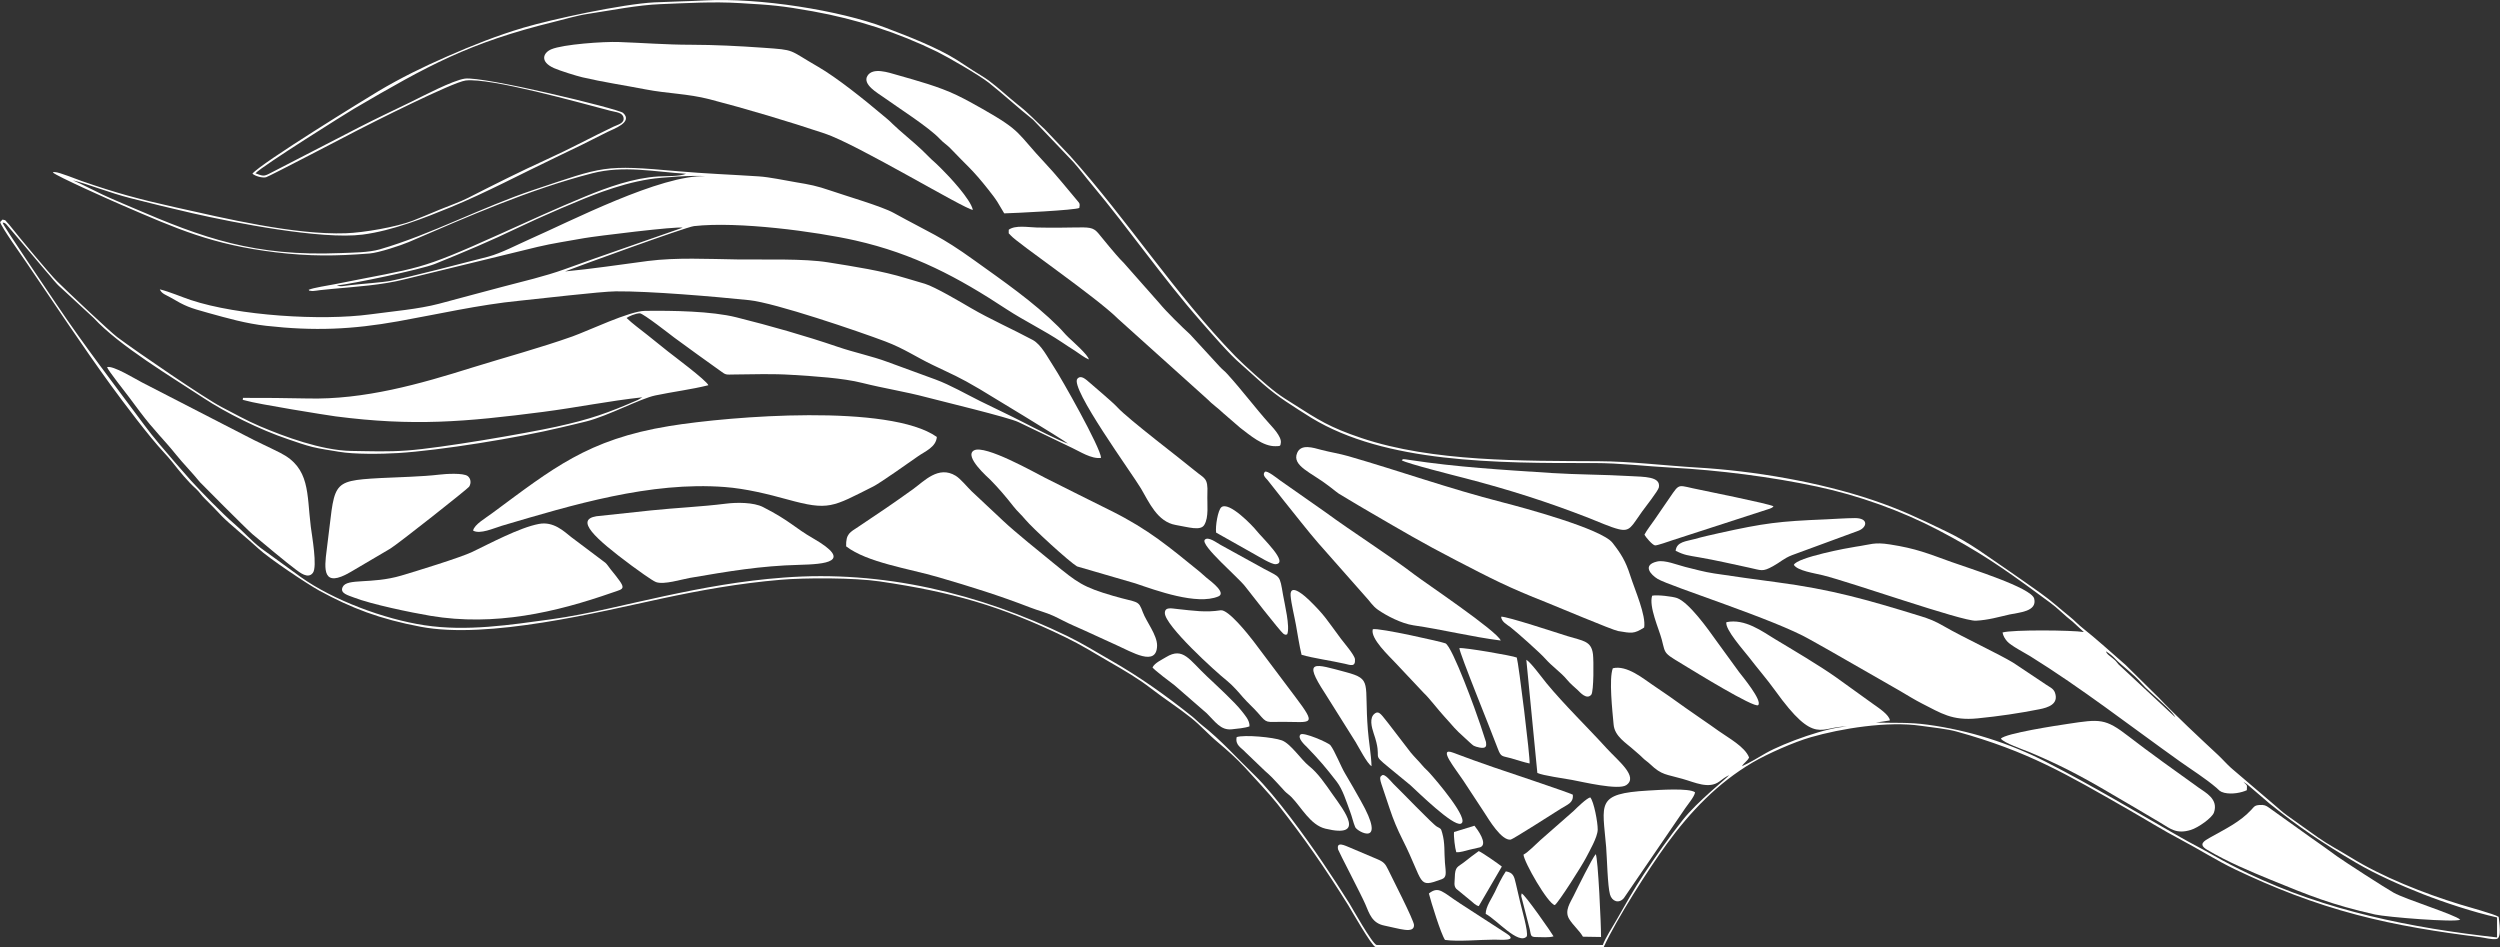
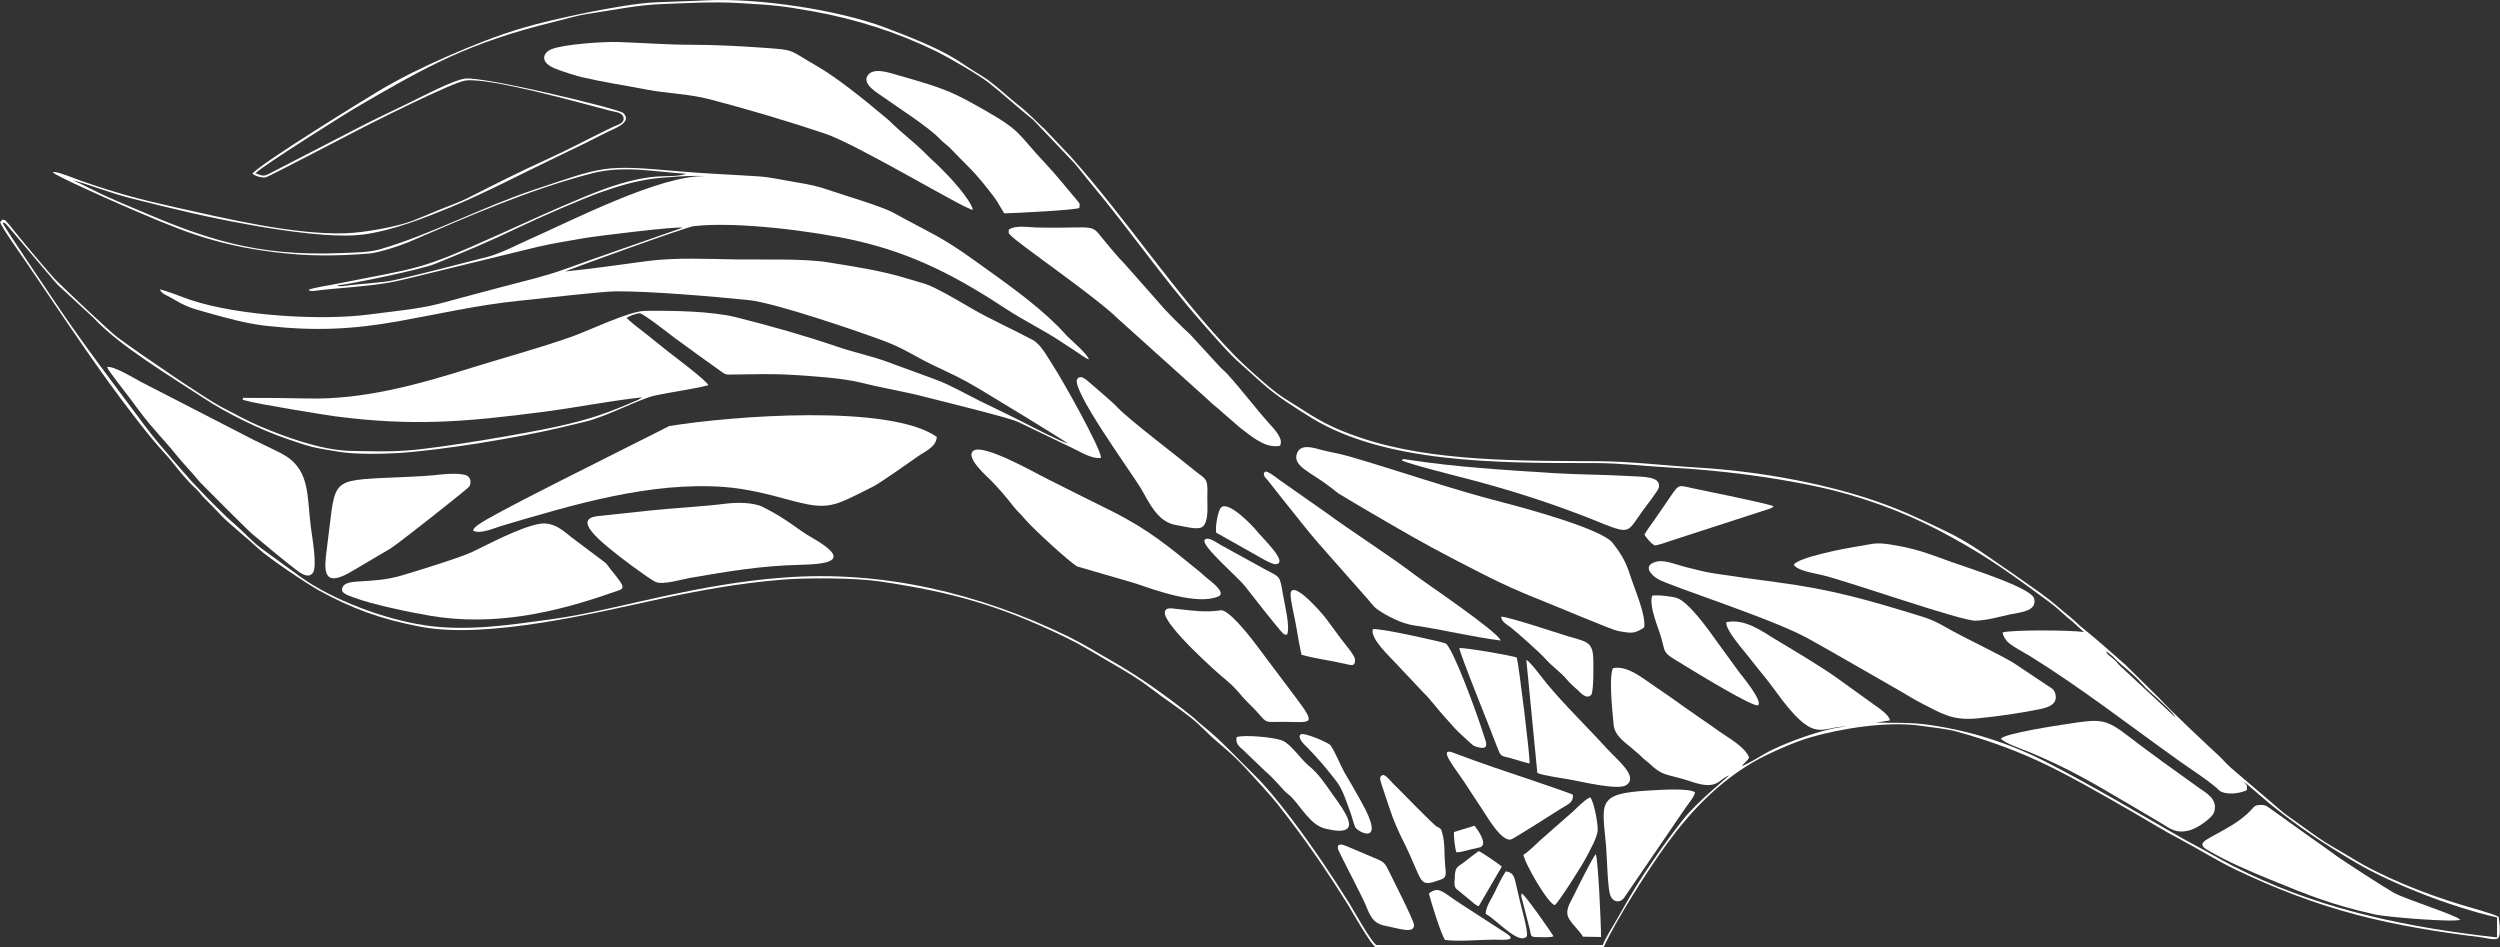
<svg xmlns="http://www.w3.org/2000/svg" width="100%" height="100%" viewBox="0 0 132 50" version="1.1">
  <rect x="0" y="0" width="132" height="50" fill="#333333" stroke="none" />
  <g id="surface1">
-     <path style="stroke: none; fill-rule: nonzero; fill:  rgb(255, 255, 255); fill-opacity: 1;" d="M 72.586 37.676 C 72.289 37.895 72.422 38.395 72.527 38.711 C 73.059 40.246 72.316 39.691 73.352 40.539 L 74.473 41.461 C 74.855 41.809 76.711 43.637 77.129 43.492 C 77.648 43.316 75.816 41.176 75.465 40.793 C 75.336 40.648 75.238 40.582 75.113 40.43 C 74.91 40.188 74.688 39.977 74.484 39.73 L 73.312 38.203 C 72.973 37.801 72.832 37.488 72.586 37.676 Z M 72.586 37.676 " class="svg-elem-1" />
    <path style="stroke: none; fill-rule: nonzero; fill:  rgb(255, 255, 255); fill-opacity: 1;" d="M 67.965 33.488 C 68.125 33.094 67.824 31.871 67.746 31.418 C 67.562 30.324 67.605 30.504 66.75 30.039 L 64.441 28.766 C 64.246 28.66 63.785 28.305 63.613 28.5 C 63.363 28.785 65.422 30.52 65.758 30.98 C 65.867 31.125 67.59 33.332 67.758 33.457 C 67.875 33.543 67.91 33.512 67.965 33.488 Z M 67.965 33.488 " class="svg-elem-2" />
    <path style="stroke: none; fill-rule: nonzero; fill:  rgb(255, 255, 255); fill-opacity: 1;" d="M 68.668 38.781 C 68.477 38.961 68.902 39.344 69 39.441 C 69.668 40.133 70 40.523 70.582 41.277 C 70.898 41.695 71.074 42.285 71.281 42.84 C 71.383 43.102 71.453 43.438 71.555 43.672 C 71.664 43.926 73.258 44.762 71.844 42.273 C 71.562 41.777 71.309 41.32 71.02 40.84 C 70.801 40.477 70.473 39.637 70.246 39.348 C 70.141 39.211 68.816 38.637 68.668 38.781 Z M 68.668 38.781 " class="svg-elem-3" />
    <path style="stroke: none; fill-rule: nonzero; fill:  rgb(255, 255, 255); fill-opacity: 1;" d="M 64.211 28.121 L 66.25 29.27 C 66.453 29.379 67.133 29.805 67.352 29.789 C 68.086 29.742 66.633 28.391 66.344 28.02 C 66.156 27.777 64.883 26.441 64.484 26.785 C 64.305 26.941 64.164 27.789 64.211 28.121 Z M 64.211 28.121 " class="svg-elem-4" />
    <path style="stroke: none; fill-rule: nonzero; fill:  rgb(255, 255, 255); fill-opacity: 1;" d="M 76.773 43.93 C 76.746 44.152 76.824 44.789 76.891 44.996 C 77.102 45.016 77.371 44.918 77.586 44.867 L 78.129 44.742 C 78.141 44.738 78.156 44.734 78.168 44.73 C 78.566 44.559 78.023 43.809 77.852 43.598 Z M 76.773 43.93 " class="svg-elem-5" />
    <path style="stroke: none; fill-rule: nonzero; fill:  rgb(255, 255, 255); fill-opacity: 1;" d="M 82.027 49.438 C 82 49.359 80.461 47.141 80.34 47.176 C 80.344 47.195 80.32 47.281 80.32 47.309 L 80.77 49.059 C 80.844 49.367 80.789 49.477 81.105 49.477 C 81.398 49.477 81.797 49.516 82.027 49.438 Z M 82.027 49.438 " class="svg-elem-6" />
    <path style="stroke: none; fill-rule: nonzero; fill:  rgb(255, 255, 255); fill-opacity: 1;" d="M 111.195 34.387 C 111.402 34.523 111.551 34.641 111.699 34.801 C 112.008 35.129 112.656 35.586 113.07 36.078 C 113.305 36.359 113.695 36.672 113.977 36.938 C 114.184 37.133 114.738 37.613 114.855 37.871 L 111.859 35.082 C 111.754 34.965 111.762 34.945 111.656 34.848 C 111.566 34.77 111.508 34.727 111.414 34.648 C 111.375 34.617 111.324 34.582 111.293 34.547 C 111.188 34.426 111.258 34.516 111.195 34.387 Z M 17.781 15.074 C 18.594 14.992 22.23 14.23 22.957 13.938 C 24.488 13.32 25.914 12.719 27.371 12.016 C 28.426 11.508 30.727 10.5 31.812 10.121 C 32.602 9.844 33.402 9.602 34.293 9.461 C 34.938 9.359 36.637 9.242 37.273 9.305 C 34.922 9.195 30.047 11.719 27.977 12.625 C 27.324 12.914 26.469 13.367 25.766 13.555 C 24.781 13.812 21.469 14.668 20.648 14.824 C 20.199 14.914 19.098 14.984 18.504 15.055 C 17.977 15.117 18.059 15.129 17.879 15.098 C 17.863 15.098 17.844 15.09 17.832 15.086 C 17.816 15.082 17.797 15.078 17.781 15.074 Z M 13.488 9.152 C 13.852 8.754 18.352 5.941 18.699 5.738 C 22.613 3.449 24.766 2.258 29.262 1.152 C 29.816 1.016 30.477 0.816 31.039 0.734 C 32.23 0.555 33.684 0.262 34.879 0.219 C 36.297 0.164 37.645 0.078 39.062 0.164 C 40.738 0.262 41.258 0.301 42.918 0.598 C 45.234 1.016 47.414 1.719 49.484 2.734 C 50.031 3.004 51.691 3.961 52.207 4.367 C 52.996 4.992 53.754 5.695 54.547 6.324 L 56.672 8.555 C 56.996 8.914 57.32 9.359 57.641 9.738 C 59.617 12.098 61.387 14.672 63.414 16.98 C 63.996 17.641 64.91 18.707 65.523 19.23 L 66.684 20.27 C 67.074 20.609 67.48 20.922 67.902 21.203 C 68.344 21.496 68.789 21.785 69.246 22.066 C 73.148 24.441 78.973 24.461 84.184 24.449 C 85.547 24.449 86.91 24.621 88.258 24.691 C 90.738 24.824 93.555 25.18 95.953 25.695 C 98.137 26.16 100.391 26.973 102.32 27.98 C 104.457 29.098 105.738 29.973 107.633 31.371 C 108.059 31.684 108.449 31.949 108.84 32.316 C 109.004 32.473 109.25 32.68 109.434 32.824 L 110.027 33.371 C 109.406 33.27 106.25 33.242 105.734 33.395 C 105.77 33.59 105.871 33.742 105.977 33.863 C 106.164 34.086 106.91 34.473 107.184 34.641 C 109.914 36.336 112.473 38.332 115.082 40.191 C 115.746 40.664 116.43 41.086 117.035 41.602 C 117.176 41.723 117.195 41.797 117.441 41.859 C 117.848 41.957 118.355 41.852 118.633 41.723 C 118.656 41.367 118.629 41.488 118.457 41.281 C 118.586 41.359 118.684 41.434 118.801 41.543 L 119.84 42.434 C 121.344 43.652 122.668 44.539 124.422 45.566 C 125.449 46.168 126.738 46.742 127.91 47.203 C 129.066 47.656 130.605 48.164 131.844 48.441 L 131.844 49.496 C 127.309 48.996 122.816 48.086 118.703 46.117 C 118.074 45.816 117.488 45.516 116.887 45.172 C 116.293 44.828 115.695 44.531 115.109 44.195 C 112.727 42.836 110.504 41.496 108.047 40.238 C 106.105 39.238 103.949 38.555 101.766 38.262 C 100.793 38.129 100.039 38.18 99.055 38.152 L 99.785 38.039 C 99.762 37.75 99.188 37.375 98.957 37.211 L 96.938 35.758 C 96.074 35.145 94.645 34.301 93.715 33.742 C 93.078 33.359 92.133 32.641 91.152 32.852 C 91.07 33.23 92.074 34.348 92.336 34.688 C 92.781 35.27 93.285 35.848 93.719 36.449 C 95.879 39.457 96.117 38.309 97.547 38.363 C 96.523 38.383 94.227 39.211 93.25 39.758 C 92.852 39.984 92.391 40.277 91.977 40.453 C 92.09 40.262 92.254 40.199 92.352 39.996 C 92.133 39.426 91.258 38.961 90.75 38.598 C 90.172 38.18 89.586 37.797 88.996 37.375 C 88.438 36.969 87.832 36.547 87.242 36.152 C 86.801 35.859 85.898 35.098 85.156 35.285 C 84.945 35.852 85.133 37.52 85.199 38.258 C 85.254 38.883 85.855 39.223 86.277 39.605 C 86.449 39.766 86.512 39.793 86.715 39.996 C 86.859 40.145 86.992 40.215 87.133 40.352 C 87.746 40.938 87.977 40.875 88.84 41.125 C 89.484 41.305 90.223 41.68 90.785 41.262 C 90.945 41.141 91.102 41.02 91.301 40.926 C 91.117 41.141 89.621 42.316 88.848 43.297 C 88.098 44.246 87.48 45.129 86.797 46.152 C 86.289 46.914 85.789 47.805 85.332 48.609 C 85.109 49.004 84.773 49.5 84.629 49.895 L 72.684 49.895 C 72.461 49.848 71.344 47.855 71.262 47.723 C 70.777 46.945 70.32 46.25 69.824 45.516 C 68.941 44.207 67.352 42.008 66.246 40.934 C 65.316 40.035 64.473 39.078 63.449 38.273 C 63.266 38.129 63.133 37.98 62.949 37.832 C 61.574 36.734 60.18 35.738 58.645 34.863 C 57.863 34.418 57.188 33.988 56.344 33.578 C 51.711 31.332 46.602 30.094 41.371 30.496 C 39.141 30.664 37.168 31.027 35.082 31.473 C 33.121 31.887 31.082 32.426 29.098 32.699 C 26.945 32.992 24.645 33.352 22.406 33.012 C 20.277 32.688 17.594 31.691 15.871 30.461 L 13.762 28.93 C 13.254 28.539 12.852 28.066 12.352 27.641 C 11.746 27.125 10.609 25.949 10.09 25.383 L 9.238 24.41 C 8.672 23.75 8.121 23.125 7.598 22.414 C 6.039 20.312 4.465 18.266 3 16.09 C 2.676 15.605 0.133 11.871 0.141 11.762 C 0.211 11.738 0.285 11.793 0.336 11.848 L 2.438 14.332 C 2.723 14.641 2.922 14.949 3.223 15.199 L 4.945 16.789 C 6.293 18.258 9.094 19.926 10.746 21.016 C 11.906 21.785 13.711 22.691 15.23 23.199 C 15.613 23.328 16.09 23.5 16.488 23.598 C 16.91 23.703 17.43 23.773 17.887 23.852 C 18.715 23.996 20.148 23.973 21.012 23.922 C 23.23 23.785 27.34 23.121 29.629 22.57 C 30.07 22.465 30.504 22.367 30.961 22.25 C 32.121 21.957 33.809 21.043 34.602 20.879 C 35.508 20.688 36.523 20.562 37.402 20.34 C 37.312 20.09 35.488 18.734 35.266 18.555 C 34.871 18.234 34.543 17.977 34.164 17.672 C 33.789 17.371 33.422 17.113 33.082 16.789 C 33.188 16.703 33.582 16.539 33.785 16.543 C 33.965 16.547 35.414 17.684 35.605 17.828 C 36.406 18.422 37.195 18.98 38.004 19.562 C 38.344 19.809 38.289 19.781 38.785 19.773 C 39.805 19.762 40.801 19.727 41.812 19.793 C 42.953 19.863 44.508 19.957 45.547 20.223 C 46.645 20.5 47.812 20.68 48.926 20.977 C 49.602 21.156 53.297 22.047 53.777 22.289 L 56.605 23.648 C 57.004 23.832 57.633 24.25 58.137 24.176 C 58.109 23.629 56.039 19.965 55.621 19.336 C 55.312 18.871 54.988 18.199 54.527 17.949 C 53.465 17.379 52.289 16.863 51.254 16.258 C 50.746 15.961 49.367 15.145 48.836 14.984 C 48.527 14.895 48.188 14.797 47.859 14.695 C 46.535 14.289 45.125 14.078 43.742 13.855 C 42.43 13.641 40.395 13.719 38.949 13.699 C 37.367 13.676 35.73 13.586 34.199 13.781 C 32.766 13.969 31.223 14.203 29.832 14.332 C 30.227 14.172 36.211 11.984 36.645 11.938 C 38.977 11.68 43.062 12.223 45.172 12.699 C 48.266 13.402 50.578 14.637 53.16 16.336 C 54.086 16.941 55.141 17.449 56.062 18.066 C 56.332 18.25 56.508 18.359 56.762 18.523 C 56.992 18.672 57.246 18.879 57.488 18.98 C 57.484 18.766 56.609 18 56.418 17.816 C 56.215 17.625 56.082 17.445 55.883 17.25 C 54.574 15.945 52.957 14.832 51.445 13.746 C 49.637 12.445 49.141 12.32 47.18 11.238 C 46.551 10.891 44.637 10.336 43.84 10.059 C 43.109 9.809 42.766 9.746 42.016 9.621 C 41.406 9.52 40.66 9.352 40.051 9.312 C 38.629 9.219 37.238 9.168 35.816 9.043 C 31.824 8.684 31.895 8.785 28.191 10.02 C 25.391 10.957 22.746 12.387 20.043 13.168 C 19.449 13.336 18.656 13.336 17.98 13.363 C 13.441 13.547 10.766 12.59 6.961 10.949 C 6.43 10.719 5.906 10.504 5.391 10.262 C 4.875 10.02 4.312 9.715 3.848 9.523 C 4.504 9.672 5.852 10.203 6.895 10.465 C 7.996 10.746 9.094 11.016 10.176 11.262 C 12.328 11.754 16.977 12.664 19.141 12.387 C 20.703 12.188 22.418 11.508 23.816 10.934 C 25.637 10.184 27.539 9.172 29.348 8.309 C 30.297 7.859 31.152 7.441 32.078 6.965 C 32.379 6.812 33.445 6.457 32.898 5.961 C 32.664 5.746 25.504 4.012 24.539 4.152 C 23.898 4.246 22.309 5.082 21.695 5.383 C 20.77 5.832 19.836 6.27 18.957 6.723 L 14.273 9.141 C 13.914 9.332 13.883 9.293 13.488 9.152 Z M 13.328 9.168 C 13.453 9.293 13.848 9.41 14.047 9.359 C 14.207 9.32 18.609 7.016 18.887 6.875 C 19.543 6.535 23.902 4.332 24.59 4.25 C 25.918 4.098 30.621 5.43 32.238 5.852 C 32.527 5.926 32.871 5.934 32.922 6.211 C 32.98 6.504 32.633 6.578 32.402 6.684 C 31.223 7.246 30.109 7.855 28.891 8.406 C 27.465 9.055 26.098 9.742 24.711 10.449 C 24.281 10.668 23.703 10.867 23.23 11.062 C 22.738 11.266 22.27 11.469 21.785 11.656 C 20.93 11.984 19.207 12.285 18.258 12.316 C 15.547 12.41 11.887 11.531 9.23 10.938 C 7.309 10.508 6.129 10.188 4.324 9.562 C 4.098 9.484 3.117 9.086 2.898 9.086 C 2.777 9.086 2.867 9.07 2.793 9.109 C 3.004 9.309 5.859 10.582 6.387 10.809 C 9.383 12.102 11.188 12.914 14.566 13.324 C 16.328 13.535 17.723 13.527 19.523 13.383 C 19.996 13.344 21.164 12.961 21.582 12.781 C 24.723 11.43 27.961 10 31.277 9.148 C 32.934 8.723 34.543 9.07 36.223 9.176 C 35.852 9.324 35.211 9.289 34.77 9.316 C 33.441 9.395 32.094 9.883 30.906 10.371 C 29.367 11.004 27.906 11.676 26.395 12.359 C 21.992 14.34 22.281 14.082 17.645 15.012 C 17.332 15.074 16.547 15.191 16.297 15.301 C 16.391 15.402 16.219 15.316 16.402 15.355 C 16.473 15.367 16.473 15.367 16.547 15.363 C 16.656 15.359 16.785 15.332 16.895 15.32 C 17.121 15.297 17.32 15.277 17.547 15.254 C 18.832 15.133 20.145 15.059 21.391 14.742 L 28.387 13.035 C 29.168 12.848 30.027 12.723 30.844 12.574 C 31.41 12.473 35.777 11.934 36.043 12.023 C 33.961 12.758 31.867 13.469 29.789 14.223 C 28.77 14.59 27.594 14.863 26.523 15.145 C 25.371 15.445 24.305 15.742 23.176 16.039 C 22.094 16.324 20.723 16.438 19.551 16.598 C 16.984 16.945 12.582 16.676 10.07 15.84 C 9.555 15.668 8.984 15.414 8.438 15.277 C 8.531 15.512 8.773 15.574 8.996 15.703 C 9.805 16.18 10.012 16.25 10.988 16.52 C 12.02 16.805 12.98 17.082 14.055 17.203 C 16.602 17.488 18.59 17.398 21.02 16.965 C 23.098 16.594 25.309 16.086 27.43 15.879 C 28.387 15.785 31.703 15.391 32.512 15.383 C 34.312 15.367 37.691 15.656 39.555 15.848 C 40.93 15.992 45.336 17.496 46.742 18.027 C 47.75 18.41 48.336 18.832 49.246 19.27 C 50.355 19.805 50.602 19.883 51.723 20.543 C 52.102 20.77 56.07 23.172 56.391 23.422 C 56.016 23.316 54.539 22.559 54.078 22.32 C 53.312 21.926 52.539 21.566 51.75 21.176 C 51.016 20.812 50.18 20.328 49.41 20.043 C 48.57 19.734 47.715 19.426 46.871 19.113 C 46.047 18.805 45.113 18.613 44.254 18.32 C 42.48 17.715 40.699 17.211 38.879 16.754 C 37.57 16.426 35.508 16.395 34.051 16.414 C 33.242 16.422 31.07 17.461 30.23 17.762 C 28.516 18.371 26.672 18.867 24.938 19.406 C 22.176 20.273 19.23 21.117 16.223 21.039 C 15.102 21.012 13.945 21.008 12.824 21.008 C 12.855 21.188 12.695 21.062 12.98 21.152 C 13.535 21.324 17.266 21.926 17.715 21.984 C 21.824 22.516 24.551 22.281 28.691 21.746 C 30.484 21.512 32.109 21.176 33.914 20.977 L 33.68 21.117 C 32.082 21.809 31.18 22.133 29.371 22.531 C 27.746 22.887 23.277 23.656 21.504 23.785 C 20.434 23.863 19.594 23.824 18.535 23.809 C 16.98 23.781 15.02 23.055 13.723 22.504 C 13.016 22.203 12.371 21.836 11.703 21.492 C 10.84 21.047 7.242 18.586 6.191 17.801 C 5.832 17.535 3.562 15.395 3.016 14.855 C 2.621 14.465 0.996 12.508 0.562 11.957 C 0.5 11.879 0.48 11.848 0.387 11.754 C 0.238 11.602 0.348 11.645 0.133 11.594 L 0.008 11.723 C 0.047 11.961 1.184 13.551 1.402 13.875 C 2.875 16.035 4.34 18.258 5.859 20.348 C 6.52 21.254 7.879 23.062 8.656 23.891 C 8.77 24.012 8.969 24.238 9.09 24.391 C 9.492 24.898 9.879 25.387 10.363 25.824 C 10.531 25.977 10.629 26.152 10.805 26.32 C 11.141 26.645 11.383 26.906 11.703 27.242 C 12.09 27.645 13.141 28.496 13.629 28.953 C 14.191 29.48 16.211 30.828 16.855 31.184 C 18.574 32.121 20.051 32.684 22.215 33.094 C 25.762 33.77 31.609 32.32 34.938 31.605 C 36.977 31.168 39.012 30.801 41.211 30.613 C 42.516 30.5 45.105 30.5 46.449 30.699 C 50.266 31.262 52.82 31.984 56.234 33.637 C 57.09 34.051 57.766 34.477 58.566 34.941 C 59.379 35.41 60.094 35.824 60.785 36.359 C 61.473 36.891 62.223 37.371 62.887 37.902 C 63.395 38.305 63.805 38.781 64.297 39.188 C 64.793 39.605 65.281 40.039 65.723 40.516 C 66.164 40.992 67.07 41.973 67.441 42.441 C 68.898 44.297 69.91 45.758 71.188 47.797 C 71.305 47.988 72.426 49.957 72.629 50.004 L 84.676 50.004 C 85.348 48.539 87.043 45.883 88.012 44.555 C 89.258 42.844 90.695 41.344 92.539 40.258 C 93.332 39.797 94.711 39.184 95.609 38.926 C 97.203 38.465 99.672 38.062 101.43 38.324 C 102.027 38.41 102.781 38.48 103.32 38.629 C 107.098 39.68 109.055 40.848 112.375 42.746 C 113.32 43.285 114.18 43.828 115.176 44.352 C 116.137 44.859 117.039 45.438 118.023 45.91 C 120.043 46.871 122.102 47.688 124.445 48.305 C 126.555 48.863 128.777 49.215 130.965 49.484 C 131.219 49.516 131.543 49.613 131.801 49.582 C 132.113 49.551 131.953 48.66 131.93 48.41 C 131.715 48.262 130.285 47.879 129.891 47.754 C 128 47.176 125.777 46.297 124.113 45.266 C 123.531 44.906 122.945 44.605 122.402 44.223 C 121.867 43.852 121.336 43.457 120.793 43.078 C 120.496 42.871 120.305 42.68 120.039 42.457 L 117.805 40.551 C 117.562 40.332 117.355 40.09 117.113 39.863 C 116.207 39.02 114.809 37.719 113.973 36.828 L 112.227 35.105 C 111.633 34.586 110.574 33.637 110 33.191 C 109.746 32.996 109.527 32.75 109.27 32.547 C 108.754 32.133 108.301 31.711 107.742 31.316 C 107.207 30.941 106.672 30.551 106.125 30.18 C 104.941 29.383 104.09 28.695 102.742 28.051 C 101.352 27.383 100.359 26.902 98.879 26.402 C 96.047 25.449 92.621 24.859 89.578 24.684 C 87.898 24.582 86.086 24.359 84.406 24.352 C 80.426 24.328 75.652 24.398 71.875 23.125 C 70.203 22.562 69.625 22.18 68.246 21.301 C 67.941 21.109 67.684 20.949 67.418 20.75 C 66.859 20.336 65.672 19.266 65.227 18.809 C 62.059 15.547 59.535 11.617 56.5 8.23 L 55.156 6.816 C 54.602 6.316 54.406 6.047 53.715 5.504 C 53.195 5.09 52.727 4.641 52.207 4.254 C 51.93 4.051 51.668 3.91 51.367 3.715 C 51.07 3.523 50.836 3.363 50.535 3.172 C 49.484 2.512 48.02 1.941 46.742 1.457 C 44.348 0.547 40.074 -0.133 37.191 0.023 C 36.316 0.07 35.43 0.082 34.551 0.125 C 32.891 0.207 29.156 1.012 27.641 1.461 C 26.258 1.871 24.914 2.406 23.641 2.965 C 22.363 3.523 21.156 4.113 19.977 4.816 C 19.316 5.211 13.793 8.605 13.328 9.168 Z M 13.328 9.168 " class="svg-elem-7" />
-     <path style="stroke: none; fill-rule: nonzero; fill:  rgb(255, 255, 255); fill-opacity: 1;" d="M 24.98 28.016 C 25.344 28.223 26.055 27.895 26.492 27.762 C 30.25 26.652 34.34 25.414 38.27 25.715 C 39.371 25.797 40.559 26.09 41.574 26.371 C 43.773 26.977 43.941 26.773 46.105 25.688 C 46.48 25.5 48.012 24.41 48.473 24.09 C 48.84 23.832 49.426 23.609 49.465 23.07 C 46.977 21.312 38.617 21.961 35.336 22.496 C 31.023 23.199 29.16 24.754 26.023 27.07 C 25.633 27.363 25.039 27.695 24.98 28.016 Z M 24.98 28.016 " class="svg-elem-8" />
+     <path style="stroke: none; fill-rule: nonzero; fill:  rgb(255, 255, 255); fill-opacity: 1;" d="M 24.98 28.016 C 25.344 28.223 26.055 27.895 26.492 27.762 C 30.25 26.652 34.34 25.414 38.27 25.715 C 39.371 25.797 40.559 26.09 41.574 26.371 C 43.773 26.977 43.941 26.773 46.105 25.688 C 46.48 25.5 48.012 24.41 48.473 24.09 C 48.84 23.832 49.426 23.609 49.465 23.07 C 46.977 21.312 38.617 21.961 35.336 22.496 C 25.633 27.363 25.039 27.695 24.98 28.016 Z M 24.98 28.016 " class="svg-elem-8" />
    <path style="stroke: none; fill-rule: nonzero; fill:  rgb(255, 255, 255); fill-opacity: 1;" d="M 86.812 33.133 C 86.914 32.477 86.34 31.203 86.07 30.367 C 85.832 29.625 85.59 29.234 85.137 28.656 C 84.555 27.918 80.406 26.797 79.332 26.523 C 76.516 25.801 73.887 24.863 71.195 24.086 C 70.719 23.949 70.246 23.879 69.77 23.754 C 69.328 23.637 68.699 23.426 68.492 23.91 C 68.191 24.602 69.254 24.953 70.172 25.668 C 70.887 26.223 70.48 25.93 71.219 26.383 C 71.594 26.613 71.945 26.812 72.328 27.039 C 74.016 28.02 75.07 28.648 76.852 29.57 C 78.801 30.578 79.594 30.996 81.66 31.812 C 82.152 32.004 85.137 33.27 85.441 33.32 C 86.137 33.434 86.262 33.484 86.812 33.133 Z M 86.812 33.133 " class="svg-elem-9" />
    <path style="stroke: none; fill-rule: nonzero; fill:  rgb(255, 255, 255); fill-opacity: 1;" d="M 87.496 29.648 C 86.691 29.836 87.164 30.348 87.523 30.566 C 88.168 30.957 93.738 32.711 95.562 33.766 C 95.969 34.004 96.355 34.199 96.762 34.441 L 100.301 36.469 C 100.66 36.68 101.121 36.965 101.492 37.152 C 102.48 37.648 103.059 38.066 104.414 37.93 C 105.562 37.816 106.613 37.66 107.68 37.449 C 108.137 37.359 108.711 37.18 108.504 36.578 C 108.426 36.344 108.195 36.266 108.008 36.133 L 106.324 35.008 C 105.566 34.539 103.664 33.66 102.641 33.066 C 102.172 32.797 101.906 32.684 101.328 32.508 C 98.566 31.66 96.719 31.125 93.785 30.738 C 92.672 30.594 91.586 30.438 90.504 30.277 C 89.961 30.195 89.496 30.059 88.98 29.934 C 88.543 29.824 87.906 29.555 87.496 29.648 Z M 87.496 29.648 " class="svg-elem-10" />
    <path style="stroke: none; fill-rule: nonzero; fill:  rgb(255, 255, 255); fill-opacity: 1;" d="M 51.367 11.082 C 51.25 10.52 50.113 9.309 49.684 8.887 C 49.457 8.66 49.383 8.594 49.172 8.406 L 48.672 7.914 C 48.379 7.625 47.395 6.816 47.125 6.539 C 46.926 6.336 46.828 6.27 46.598 6.074 C 45.68 5.297 44.195 4.102 43.191 3.523 C 41.582 2.598 42.039 2.645 40.285 2.52 C 39.004 2.43 37.777 2.367 36.473 2.363 C 35.199 2.363 33.922 2.262 32.68 2.219 C 31.875 2.188 29.73 2.34 29.109 2.602 C 28.684 2.781 28.48 3.254 29.254 3.598 C 29.559 3.734 30.434 4.008 30.754 4.082 C 31.82 4.332 32.996 4.508 34.082 4.719 C 35.254 4.945 36.301 4.941 37.469 5.242 C 39.398 5.742 41.645 6.414 43.539 7.047 C 45.258 7.617 50.934 11.051 51.367 11.082 Z M 51.367 11.082 " class="svg-elem-11" />
-     <path style="stroke: none; fill-rule: nonzero; fill:  rgb(255, 255, 255); fill-opacity: 1;" d="M 44.676 28.848 C 45.785 29.703 47.984 30.02 49.535 30.473 C 51.25 30.973 52.766 31.445 54.422 32.086 C 54.805 32.234 55.238 32.344 55.598 32.508 C 55.949 32.668 56.316 32.875 56.715 33.047 C 57.48 33.379 58.195 33.727 58.949 34.062 C 59.754 34.418 61.082 35.242 61.094 34.082 C 61.098 33.531 60.52 32.812 60.344 32.332 C 60.094 31.66 60.117 31.852 58.785 31.465 C 57.16 30.992 56.887 30.762 55.617 29.727 C 54.953 29.188 53.543 28.047 52.98 27.512 L 51.301 25.938 C 51.07 25.715 50.723 25.281 50.461 25.121 C 49.551 24.566 48.805 25.398 48.219 25.82 C 47.105 26.621 46.445 27.062 45.312 27.82 C 44.895 28.098 44.656 28.172 44.676 28.848 Z M 44.676 28.848 " class="svg-elem-12" />
    <path style="stroke: none; fill-rule: nonzero; fill:  rgb(255, 255, 255); fill-opacity: 1;" d="M 28.453 27.664 C 27.434 27.855 25.867 28.695 24.945 29.137 C 24.332 29.434 21.945 30.168 21.188 30.391 C 19.598 30.859 18.324 30.516 18.094 30.992 C 17.926 31.332 18.395 31.434 18.691 31.551 C 19.605 31.906 21.688 32.34 22.734 32.516 C 26.121 33.082 29.344 32.332 32.32 31.293 C 33.016 31.051 33.121 31.148 32.234 30.051 C 32.129 29.918 32.051 29.789 31.965 29.715 L 30.172 28.367 C 29.777 28.055 29.23 27.516 28.453 27.664 Z M 28.453 27.664 " class="svg-elem-13" />
    <path style="stroke: none; fill-rule: nonzero; fill:  rgb(255, 255, 255); fill-opacity: 1;" d="M 5.652 19.387 C 5.734 19.598 6.586 20.664 6.797 20.949 C 7.004 21.23 7.176 21.461 7.387 21.738 C 8.102 22.695 8.715 23.277 9.277 23.984 C 9.688 24.496 10.145 24.949 10.559 25.461 C 10.594 25.504 13.016 27.938 13.328 28.203 C 13.734 28.543 15.199 29.77 15.605 30.062 C 15.824 30.223 16.27 30.594 16.523 30.242 C 16.762 29.918 16.473 28.301 16.41 27.812 C 16.191 26.055 16.387 24.715 14.797 23.91 C 14.141 23.578 13.578 23.332 12.953 23 L 7.496 20.191 C 7.152 20.016 5.949 19.27 5.652 19.387 Z M 5.652 19.387 " class="svg-elem-14" />
    <path style="stroke: none; fill-rule: nonzero; fill:  rgb(255, 255, 255); fill-opacity: 1;" d="M 38.324 26.594 C 37.02 26.758 35.688 26.812 34.379 26.949 L 31.488 27.258 C 30.367 27.445 31.359 28.387 33.352 29.867 C 33.582 30.035 34.426 30.656 34.637 30.734 C 35.055 30.887 35.98 30.59 36.434 30.512 C 38.449 30.168 40.156 29.875 42.199 29.824 C 43.543 29.789 45.109 29.68 42.934 28.426 C 41.938 27.855 41.746 27.52 40.289 26.773 C 39.797 26.52 38.906 26.52 38.324 26.594 Z M 38.324 26.594 " class="svg-elem-15" />
    <path style="stroke: none; fill-rule: nonzero; fill:  rgb(255, 255, 255); fill-opacity: 1;" d="M 51.426 23.781 C 50.871 24.09 52.203 25.246 52.289 25.332 C 52.727 25.777 53.113 26.23 53.52 26.75 C 53.715 27 53.926 27.176 54.121 27.414 C 54.527 27.902 56.461 29.668 56.867 29.906 L 59.941 30.801 C 61.055 31.18 63.199 31.965 64.328 31.492 C 64.75 31.312 64.004 30.742 63.703 30.504 C 63.562 30.391 63.488 30.305 63.352 30.195 C 61.719 28.871 60.656 27.965 58.684 26.98 C 57.504 26.391 56.379 25.836 55.191 25.234 C 54.641 24.957 52.004 23.461 51.426 23.781 Z M 51.426 23.781 " class="svg-elem-16" />
    <path style="stroke: none; fill-rule: nonzero; fill:  rgb(255, 255, 255); fill-opacity: 1;" d="M 53.262 12.129 C 53.27 12.422 53.215 12.246 53.367 12.43 C 53.719 12.84 57.875 15.68 59.039 16.84 L 63.742 21.07 C 64.008 21.348 64.328 21.559 64.594 21.82 L 65.48 22.586 C 65.996 22.977 66.684 23.578 67.352 23.559 C 67.602 23.551 67.605 23.566 67.629 23.367 C 67.668 23.043 67.168 22.535 67.02 22.367 C 66.285 21.547 65.547 20.562 64.793 19.738 C 64.668 19.598 64.539 19.508 64.402 19.359 L 62.844 17.664 C 62.398 17.254 61.594 16.469 61.227 16.023 L 59.34 13.887 C 59.062 13.613 58.801 13.293 58.562 13.012 C 57.41 11.664 58.27 12.09 54.73 12.012 C 54.273 12 53.613 11.875 53.262 12.129 Z M 53.262 12.129 " class="svg-elem-17" />
    <path style="stroke: none; fill-rule: nonzero; fill:  rgb(255, 255, 255); fill-opacity: 1;" d="M 53.023 11.266 C 53.551 11.254 56.762 11.098 56.988 10.98 C 57.027 10.746 57.012 10.75 56.891 10.605 C 56.359 9.977 55.754 9.219 55.211 8.645 C 53.648 6.984 54 6.957 51.875 5.75 C 51.402 5.484 51.012 5.262 50.508 5.02 C 49.566 4.57 48.461 4.27 47.379 3.961 C 46.91 3.828 46.086 3.539 45.801 4.004 C 45.52 4.461 46.371 4.93 46.621 5.113 C 47.41 5.68 49.039 6.711 49.629 7.34 C 49.824 7.551 49.996 7.641 50.184 7.836 C 51.039 8.742 51.324 8.918 52.191 10.02 C 52.715 10.688 52.609 10.582 53.023 11.266 Z M 53.023 11.266 " class="svg-elem-18" />
    <path style="stroke: none; fill-rule: nonzero; fill:  rgb(255, 255, 255); fill-opacity: 1;" d="M 105.648 39 C 105.777 39.215 106.863 39.594 107.105 39.691 C 108.707 40.359 109.887 40.977 111.383 41.859 C 112.309 42.402 113.172 42.902 114.09 43.453 C 114.594 43.754 114.914 44.055 115.676 43.82 C 116.062 43.703 116.805 43.18 116.898 42.898 C 117.141 42.199 116.465 41.855 116.102 41.598 C 115 40.812 113.395 39.66 112.379 38.871 C 111.156 37.926 110.887 37.961 109.168 38.223 C 108.637 38.301 105.883 38.719 105.648 39 Z M 105.648 39 " class="svg-elem-19" />
    <path style="stroke: none; fill-rule: nonzero; fill:  rgb(255, 255, 255); fill-opacity: 1;" d="M 129.902 48.559 C 129.629 48.293 127.004 47.484 126.383 47.133 C 125.945 46.887 123.82 45.516 123.398 45.215 C 122.895 44.855 122.453 44.523 121.949 44.18 L 119.797 42.641 C 119.645 42.535 119.555 42.484 119.293 42.504 C 119.039 42.523 119.008 42.605 118.887 42.738 C 118.266 43.414 117.484 43.773 116.684 44.227 C 116.367 44.406 116.055 44.582 116.535 44.867 C 117.629 45.516 118.754 45.984 119.902 46.457 C 121.941 47.293 123.117 47.77 125.398 48.285 C 126.027 48.426 129.645 48.715 129.902 48.559 Z M 129.902 48.559 " class="svg-elem-20" />
    <path style="stroke: none; fill-rule: nonzero; fill:  rgb(255, 255, 255); fill-opacity: 1;" d="M 94.715 29.828 C 94.922 30.141 95.797 30.262 96.25 30.375 C 97.777 30.754 103.602 32.812 104.328 32.773 C 104.992 32.738 105.5 32.582 106.105 32.445 C 106.609 32.336 107.574 32.293 107.406 31.609 C 107.266 31.031 103.992 30.016 103.047 29.676 C 101.781 29.223 101.195 28.965 99.789 28.746 C 98.941 28.613 98.773 28.754 97.977 28.867 C 97.633 28.914 94.867 29.43 94.715 29.828 Z M 94.715 29.828 " class="svg-elem-21" />
    <path style="stroke: none; fill-rule: nonzero; fill:  rgb(255, 255, 255); fill-opacity: 1;" d="M 79.238 33.82 C 79.066 33.332 75.207 30.742 74.695 30.348 C 73.422 29.371 71.367 28.062 69.965 27.031 L 67.602 25.375 C 67.457 25.27 66.891 24.812 66.785 24.914 C 66.625 25.074 66.852 25.258 66.922 25.34 L 67.797 26.449 C 68.301 27.074 69.098 28.094 69.602 28.672 L 72.109 31.512 C 72.324 31.734 72.465 31.992 72.754 32.195 C 73.207 32.512 73.996 32.922 74.625 33.016 C 76.18 33.242 77.703 33.625 79.238 33.82 Z M 79.238 33.82 " class="svg-elem-22" />
    <path style="stroke: none; fill-rule: nonzero; fill:  rgb(255, 255, 255); fill-opacity: 1;" d="M 23.211 25.059 C 22.258 25.172 21.051 25.191 20.074 25.242 C 17.332 25.395 17.723 25.477 17.25 29.035 C 17.117 30.055 17.012 31.082 18.516 30.199 C 19.23 29.781 19.906 29.375 20.598 28.973 C 21 28.734 24.703 25.805 24.77 25.699 C 24.895 25.5 24.855 25.262 24.695 25.137 C 24.465 24.961 23.527 25.02 23.211 25.059 Z M 23.211 25.059 " class="svg-elem-23" />
    <path style="stroke: none; fill-rule: nonzero; fill:  rgb(255, 255, 255); fill-opacity: 1;" d="M 56.887 19.996 C 56.465 20.465 59.789 25.02 60.246 25.797 C 60.668 26.512 61.105 27.551 62.078 27.719 C 62.762 27.836 63.391 28.043 63.586 27.715 C 63.836 27.305 63.73 26.621 63.75 26.07 C 63.789 25.207 63.594 25.277 63.102 24.863 C 62.449 24.316 59.57 22.129 59.008 21.516 C 58.754 21.238 57.895 20.52 57.52 20.191 C 57.32 20.02 57.074 19.785 56.887 19.996 Z M 56.887 19.996 " class="svg-elem-24" />
    <path style="stroke: none; fill-rule: nonzero; fill:  rgb(255, 255, 255); fill-opacity: 1;" d="M 67.73 38.113 C 69.238 38.113 69.566 38.352 68.391 36.793 L 66.188 33.863 C 65.91 33.5 64.848 32.16 64.449 32.223 C 63.656 32.348 63.027 32.246 62.164 32.156 C 61.867 32.129 61.508 32.027 61.504 32.363 C 61.496 33.023 64.18 35.465 64.781 35.941 C 65.086 36.188 65.402 36.551 65.621 36.809 C 65.891 37.121 66.184 37.367 66.457 37.684 C 66.914 38.219 66.836 38.109 67.73 38.113 Z M 67.73 38.113 " class="svg-elem-25" />
    <path style="stroke: none; fill-rule: nonzero; fill:  rgb(255, 255, 255); fill-opacity: 1;" d="M 74.012 24.305 C 74.297 24.477 76.836 25.117 77.355 25.25 C 79.68 25.855 81.676 26.488 83.902 27.355 C 84.332 27.52 85.023 27.836 85.465 27.941 C 86.074 28.09 86.137 27.797 86.707 27.004 C 86.863 26.785 87.562 25.906 87.59 25.727 C 87.688 25.152 86.82 25.18 86.055 25.137 C 84.668 25.055 83.254 25.062 81.875 24.973 C 79.352 24.805 76.934 24.668 74.453 24.289 C 73.992 24.219 74.102 24.234 74.012 24.305 Z M 74.012 24.305 " class="svg-elem-26" />
    <path style="stroke: none; fill-rule: nonzero; fill:  rgb(255, 255, 255); fill-opacity: 1;" d="M 81.172 40.812 C 81.48 40.953 82.566 41.098 83.004 41.18 C 83.57 41.285 85.445 41.734 85.863 41.457 C 86.531 41.012 85.43 40.168 84.832 39.512 C 83.824 38.402 82.609 37.23 81.652 36.07 C 81.449 35.824 80.82 34.961 80.59 34.836 Z M 81.172 40.812 " class="svg-elem-27" />
    <path style="stroke: none; fill-rule: nonzero; fill:  rgb(255, 255, 255); fill-opacity: 1;" d="M 89.5 41.836 C 89.207 41.594 87.551 41.711 87.02 41.742 C 84.238 41.902 84.613 42.414 84.805 44.73 C 84.852 45.32 84.879 46.77 85.008 47.23 C 85.109 47.59 85.477 47.734 85.742 47.418 L 88.988 42.664 C 89.125 42.461 89.465 42.066 89.5 41.836 Z M 89.5 41.836 " class="svg-elem-28" />
-     <path style="stroke: none; fill-rule: nonzero; fill:  rgb(255, 255, 255); fill-opacity: 1;" d="M 88.473 29.082 C 88.953 29.32 89.125 29.324 89.707 29.426 C 90.172 29.508 90.574 29.586 91.043 29.688 C 91.492 29.785 91.898 29.875 92.355 29.973 C 93.004 30.109 93.043 30.211 93.609 29.898 C 93.992 29.691 94.184 29.48 94.621 29.312 L 98.125 28.023 C 98.594 27.844 98.668 27.355 97.945 27.355 C 97.438 27.359 96.922 27.398 96.402 27.422 C 93.934 27.523 93.164 27.617 90.77 28.148 C 90.316 28.25 89.922 28.336 89.48 28.461 C 89.035 28.586 88.527 28.594 88.473 29.082 Z M 88.473 29.082 " class="svg-elem-29" />
    <path style="stroke: none; fill-rule: nonzero; fill:  rgb(255, 255, 255); fill-opacity: 1;" d="M 72.484 33.223 C 72.336 33.707 73.355 34.648 73.688 35.008 L 75.188 36.602 C 75.422 36.809 75.969 37.52 76.266 37.84 C 76.84 38.461 76.703 38.387 77.402 39.016 C 77.473 39.078 77.734 39.332 77.812 39.375 C 77.93 39.438 78.316 39.543 78.414 39.449 C 78.453 39.41 78.488 39.402 78.461 39.18 L 78.172 38.297 C 77.949 37.613 76.691 34.141 76.32 33.969 C 76.172 33.898 72.801 33.137 72.484 33.223 Z M 72.484 33.223 " class="svg-elem-30" />
    <path style="stroke: none; fill-rule: nonzero; fill:  rgb(255, 255, 255); fill-opacity: 1;" d="M 83.043 41.957 C 82.797 41.832 79.43 40.707 78.836 40.504 C 78.117 40.262 77.43 40.004 76.727 39.742 C 75.879 39.422 76.859 40.602 77.258 41.207 C 77.648 41.809 77.996 42.328 78.371 42.902 C 78.609 43.27 79.277 44.398 79.766 44.332 C 79.875 44.316 82.051 42.93 82.418 42.695 C 82.766 42.477 83.094 42.387 83.043 41.957 Z M 83.043 41.957 " class="svg-elem-31" />
    <path style="stroke: none; fill-rule: nonzero; fill:  rgb(255, 255, 255); fill-opacity: 1;" d="M 80.762 40.312 C 80.805 40.055 80.184 35.016 80.086 34.719 C 79.859 34.617 77.324 34.184 77.055 34.219 C 77.047 34.457 78.777 38.695 79.086 39.535 C 79.258 39.996 79.312 39.902 79.793 40.039 C 80.121 40.133 80.438 40.242 80.762 40.312 Z M 80.762 40.312 " class="svg-elem-32" />
    <path style="stroke: none; fill-rule: nonzero; fill:  rgb(255, 255, 255); fill-opacity: 1;" d="M 87.234 31.453 C 87.047 32.027 87.598 33.219 87.742 33.773 C 87.957 34.609 87.801 34.441 89.129 35.25 C 89.301 35.352 92.645 37.418 92.832 37.23 C 93.066 36.996 91.996 35.711 91.82 35.48 L 90.613 33.82 C 90.199 33.238 89.191 31.816 88.551 31.578 C 88.312 31.492 87.492 31.395 87.234 31.453 Z M 87.234 31.453 " class="svg-elem-33" />
    <path style="stroke: none; fill-rule: nonzero; fill:  rgb(255, 255, 255); fill-opacity: 1;" d="M 65.297 38.918 C 65.203 39.348 65.551 39.48 65.758 39.715 L 66.797 40.711 C 66.941 40.84 67.031 40.914 67.168 41.055 C 67.414 41.305 67.598 41.523 67.832 41.773 C 67.953 41.898 68.066 41.961 68.184 42.082 C 68.711 42.617 69.184 43.562 69.984 43.754 C 72.109 44.266 71.008 42.852 70.359 41.941 C 69.953 41.363 69.59 40.82 69.109 40.438 C 68.703 40.113 68.156 39.273 67.688 39.094 C 67.227 38.922 65.711 38.785 65.297 38.918 Z M 65.297 38.918 " class="svg-elem-34" />
    <path style="stroke: none; fill-rule: nonzero; fill:  rgb(255, 255, 255); fill-opacity: 1;" d="M 80.441 45.125 C 80.461 45.508 81.727 47.723 82.094 47.789 C 82.309 47.629 83.531 45.699 83.738 45.297 C 83.914 44.953 84.352 44.207 84.359 43.809 C 84.367 43.434 84.156 42.309 83.965 42.102 C 83.777 42.145 83.277 42.629 83.09 42.816 L 81.328 44.363 C 81.09 44.574 80.684 45 80.441 45.125 Z M 80.441 45.125 " class="svg-elem-35" />
    <path style="stroke: none; fill-rule: nonzero; fill:  rgb(255, 255, 255); fill-opacity: 1;" d="M 86.828 28.227 C 86.891 28.367 87.246 28.773 87.383 28.797 C 87.484 28.812 88.121 28.586 88.285 28.531 L 93.234 26.926 C 93.301 26.906 93.391 26.879 93.445 26.859 C 93.496 26.84 93.508 26.836 93.555 26.809 C 93.633 26.758 93.598 26.777 93.641 26.734 C 93.426 26.598 89.965 25.91 89.379 25.781 C 88.477 25.582 88.695 25.531 87.902 26.652 C 87.723 26.91 87.551 27.164 87.363 27.438 C 87.199 27.672 86.938 28.012 86.828 28.227 Z M 86.828 28.227 " class="svg-elem-36" />
    <path style="stroke: none; fill-rule: nonzero; fill:  rgb(255, 255, 255); fill-opacity: 1;" d="M 72.977 40.934 C 72.902 40.996 72.809 40.996 72.938 41.395 L 73.367 42.676 C 73.574 43.301 73.781 43.785 74.047 44.316 C 75.223 46.648 74.809 46.906 76.117 46.426 C 76.398 46.324 76.344 46.109 76.293 45.551 C 76.246 44.988 76.305 44.531 76.148 43.977 C 76.078 43.727 76.082 43.766 75.871 43.648 C 75.66 43.535 73.934 41.734 73.562 41.379 C 73.477 41.293 73.109 40.828 72.977 40.934 Z M 72.977 40.934 " class="svg-elem-37" />
    <path style="stroke: none; fill-rule: nonzero; fill:  rgb(255, 255, 255); fill-opacity: 1;" d="M 73.289 45.906 C 73.145 45.609 73.059 45.508 72.727 45.367 L 71.254 44.742 C 71.055 44.668 70.543 44.387 70.652 44.855 C 70.676 44.953 71.887 47.27 72.082 47.727 C 72.309 48.262 72.449 48.742 73.094 48.871 C 73.871 49.023 74.672 49.324 74.66 48.84 C 74.652 48.586 73.48 46.309 73.289 45.906 Z M 73.289 45.906 " class="svg-elem-38" />
-     <path style="stroke: none; fill-rule: nonzero; fill:  rgb(255, 255, 255); fill-opacity: 1;" d="M 60.852 35.242 C 60.961 35.387 61.797 36.023 62.012 36.18 L 63.723 37.668 C 64.172 38.113 64.453 38.566 65.031 38.508 C 65.312 38.48 65.746 38.438 65.973 38.352 C 65.996 38.031 65.703 37.73 65.559 37.539 C 65.207 37.082 64.164 36.125 63.734 35.719 C 62.793 34.836 62.473 34.145 61.57 34.695 C 61.352 34.832 60.965 35 60.852 35.242 Z M 60.852 35.242 " class="svg-elem-39" />
    <path style="stroke: none; fill-rule: nonzero; fill:  rgb(255, 255, 255); fill-opacity: 1;" d="M 79.258 32.562 C 79.281 32.836 79.57 32.977 79.754 33.117 C 80.102 33.387 81.316 34.469 81.578 34.766 C 81.973 35.211 82.406 35.488 82.73 35.879 C 82.934 36.125 83.102 36.246 83.316 36.449 C 83.422 36.551 83.777 36.969 84.02 36.68 C 84.156 36.512 84.148 34.848 84.109 34.543 C 84.023 33.84 83.598 33.844 82.758 33.586 C 82.262 33.434 79.531 32.527 79.258 32.562 Z M 79.258 32.562 " class="svg-elem-40" />
-     <path style="stroke: none; fill-rule: nonzero; fill:  rgb(255, 255, 255); fill-opacity: 1;" d="M 72.418 40.453 C 72.395 39.82 72.27 39.152 72.223 38.535 C 72.023 36.039 72.477 35.867 71.062 35.488 C 69.414 35.051 68.762 34.773 69.957 36.602 L 71.574 39.176 C 71.734 39.438 72.195 40.336 72.418 40.453 Z M 72.418 40.453 " class="svg-elem-41" />
    <path style="stroke: none; fill-rule: nonzero; fill:  rgb(255, 255, 255); fill-opacity: 1;" d="M 68.723 34.574 C 69.324 34.75 70.328 34.891 71.008 35.047 C 71.297 35.113 71.574 35.238 71.543 34.809 C 71.527 34.59 70.949 33.926 70.793 33.715 C 70.059 32.73 69.961 32.504 69.125 31.688 C 68.973 31.539 68.086 30.711 68.145 31.461 C 68.176 31.867 68.348 32.559 68.426 32.996 C 68.52 33.516 68.602 34.074 68.723 34.574 Z M 68.723 34.574 " class="svg-elem-42" />
    <path style="stroke: none; fill-rule: nonzero; fill:  rgb(255, 255, 255); fill-opacity: 1;" d="M 75.445 47.176 C 75.551 47.602 76.086 49.332 76.297 49.629 C 76.984 49.727 78.16 49.613 78.902 49.613 C 79.234 49.613 80.188 49.707 79.547 49.293 L 77.105 47.711 C 76.16 47.102 75.977 46.762 75.445 47.176 Z M 75.445 47.176 " class="svg-elem-43" />
    <path style="stroke: none; fill-rule: nonzero; fill:  rgb(255, 255, 255); fill-opacity: 1;" d="M 84.254 45.098 C 84.074 45.301 83.281 46.902 83.09 47.293 C 82.922 47.645 82.59 48.078 82.848 48.516 C 83.055 48.859 83.398 49.137 83.578 49.457 L 84.535 49.473 C 84.543 48.953 84.379 45.281 84.254 45.098 Z M 84.254 45.098 " class="svg-elem-44" />
    <path style="stroke: none; fill-rule: nonzero; fill:  rgb(255, 255, 255); fill-opacity: 1;" d="M 79.508 46.008 C 79.309 46.293 79.07 46.789 78.93 47.094 C 78.777 47.418 78.438 47.883 78.445 48.254 C 78.996 48.531 80.184 49.922 80.613 49.441 C 80.707 49.215 80.332 47.938 80.254 47.59 C 80.18 47.258 80.109 46.98 80.035 46.648 C 79.949 46.262 79.891 46.07 79.508 46.008 Z M 79.508 46.008 " class="svg-elem-45" />
    <path style="stroke: none; fill-rule: nonzero; fill:  rgb(255, 255, 255); fill-opacity: 1;" d="M 78.078 47.844 L 79.297 45.754 C 79.102 45.598 78.266 45.016 78.078 44.938 C 77.828 45.113 77.582 45.305 77.34 45.496 C 76.965 45.797 76.824 45.723 76.812 46.348 C 76.809 46.582 76.746 46.762 76.891 46.93 L 77.648 47.551 C 77.793 47.668 77.906 47.801 78.078 47.844 Z M 78.078 47.844 " class="svg-elem-46" />
  </g>
</svg>